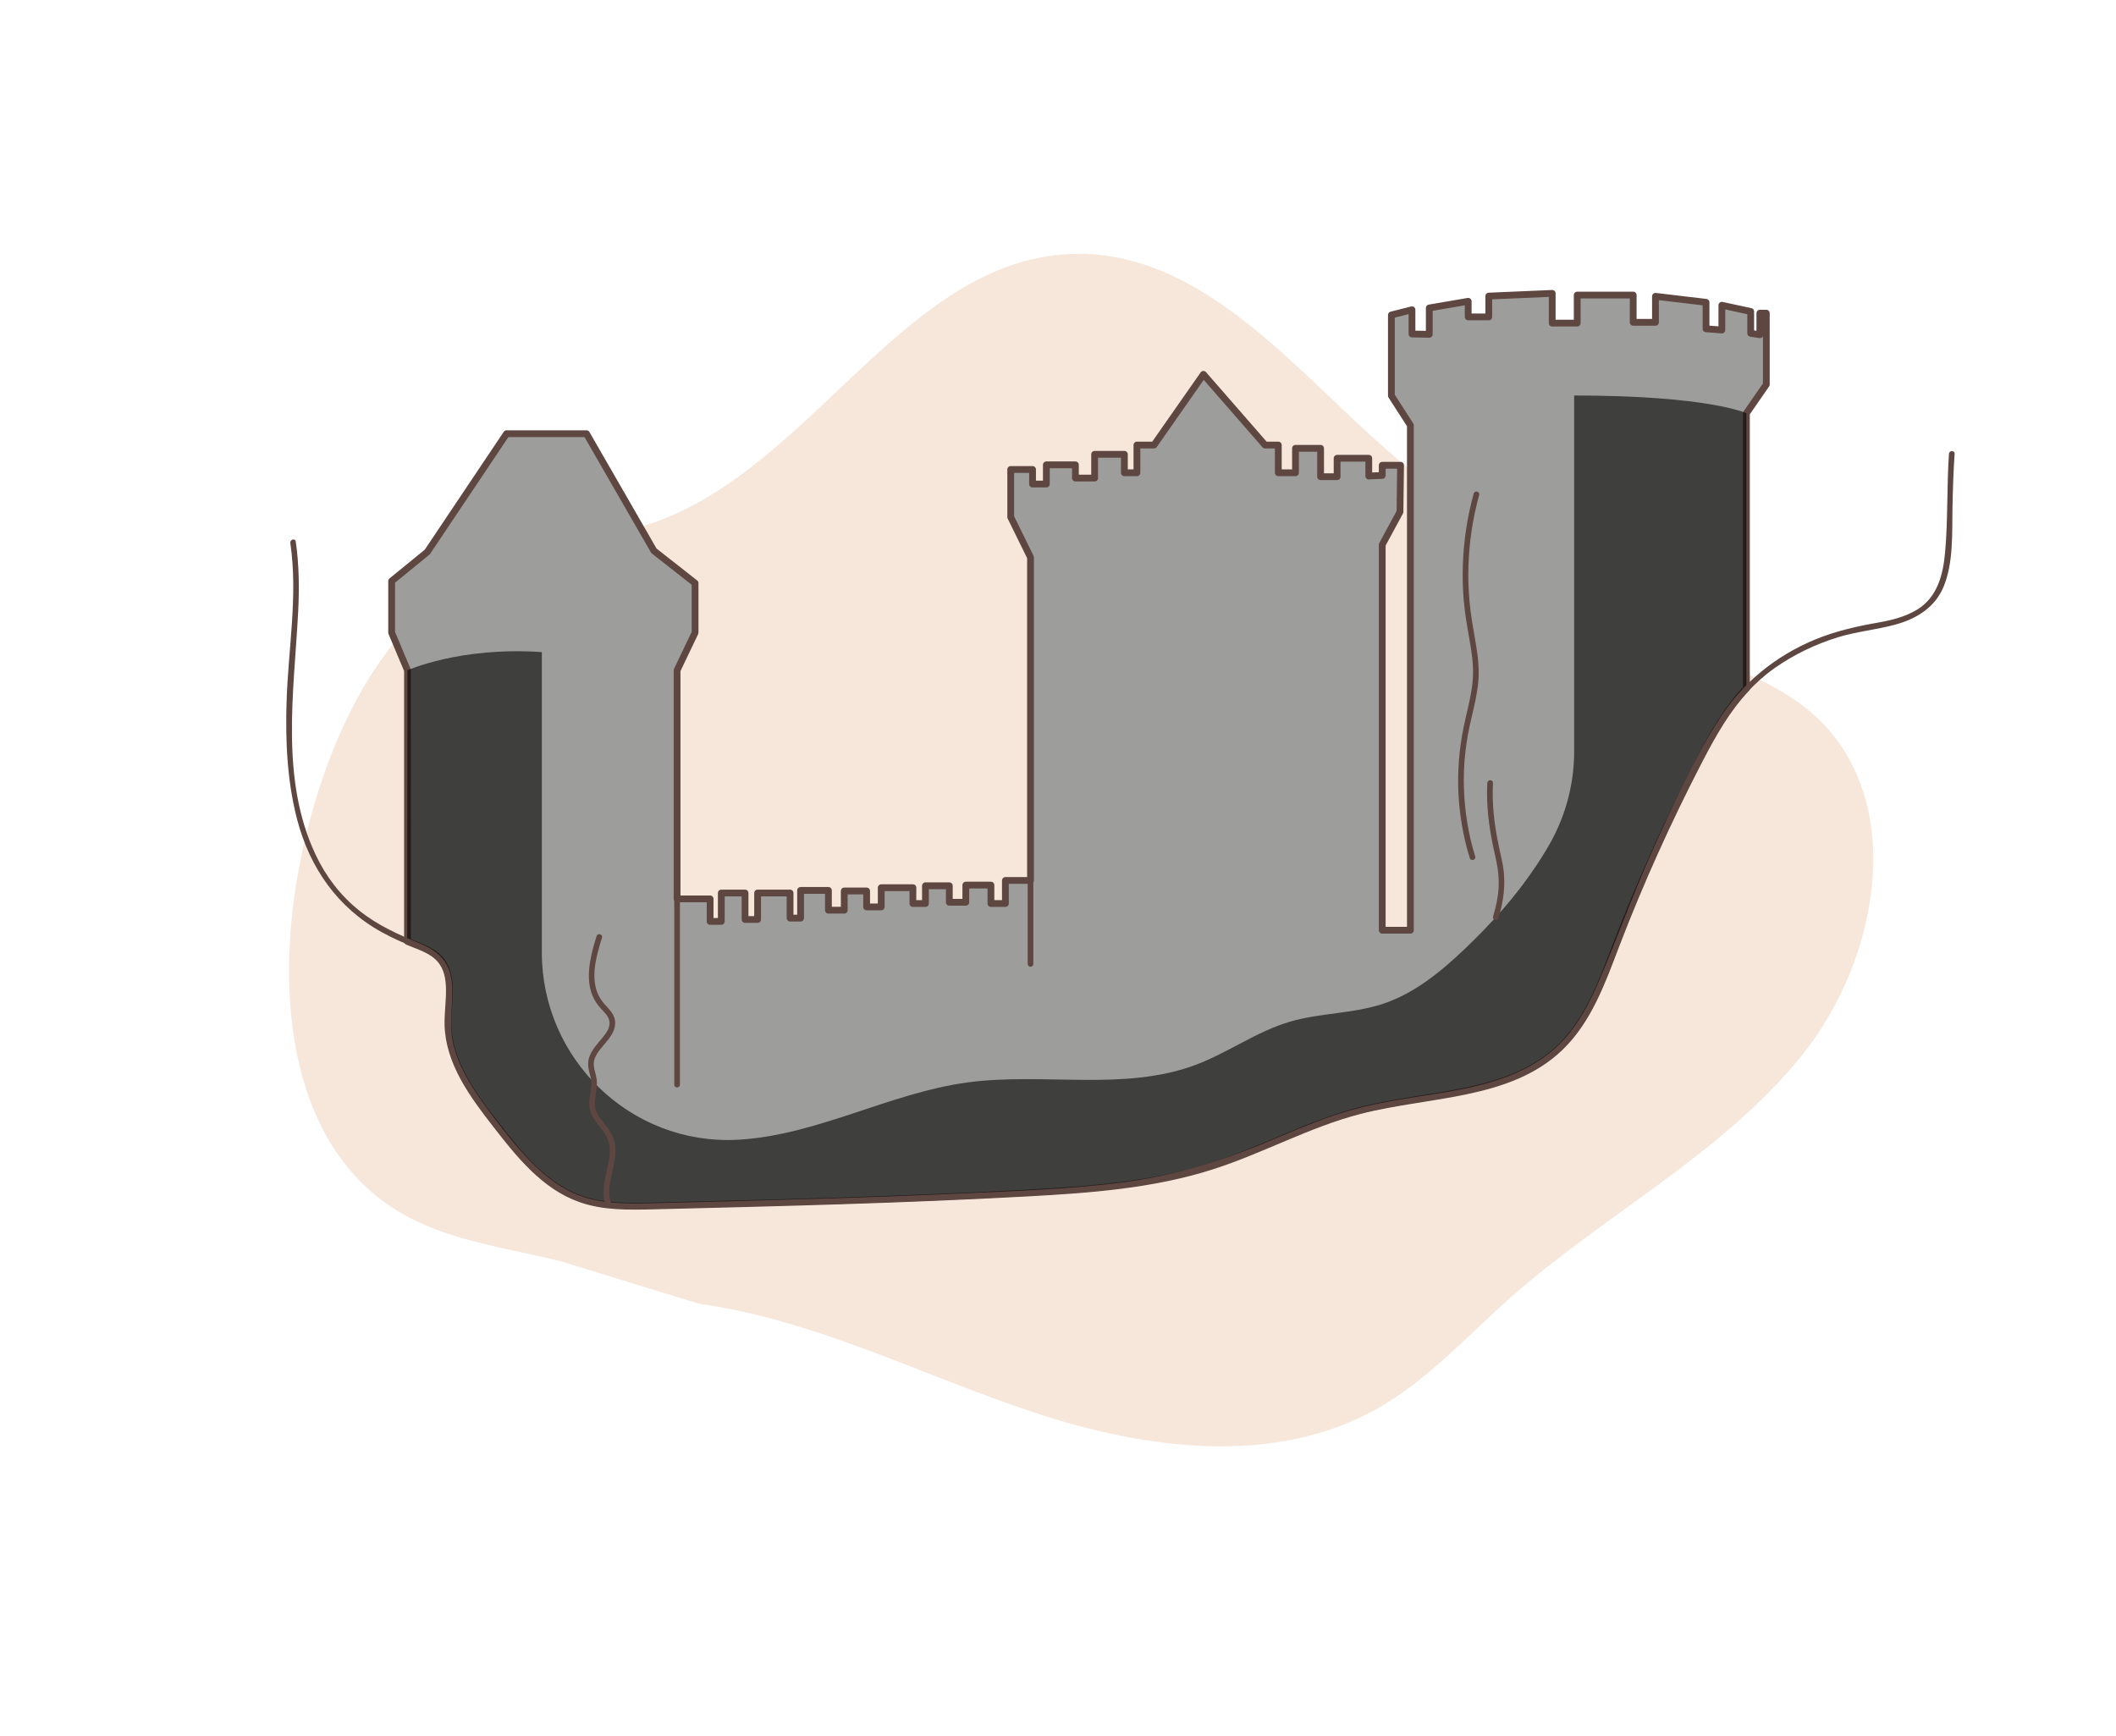
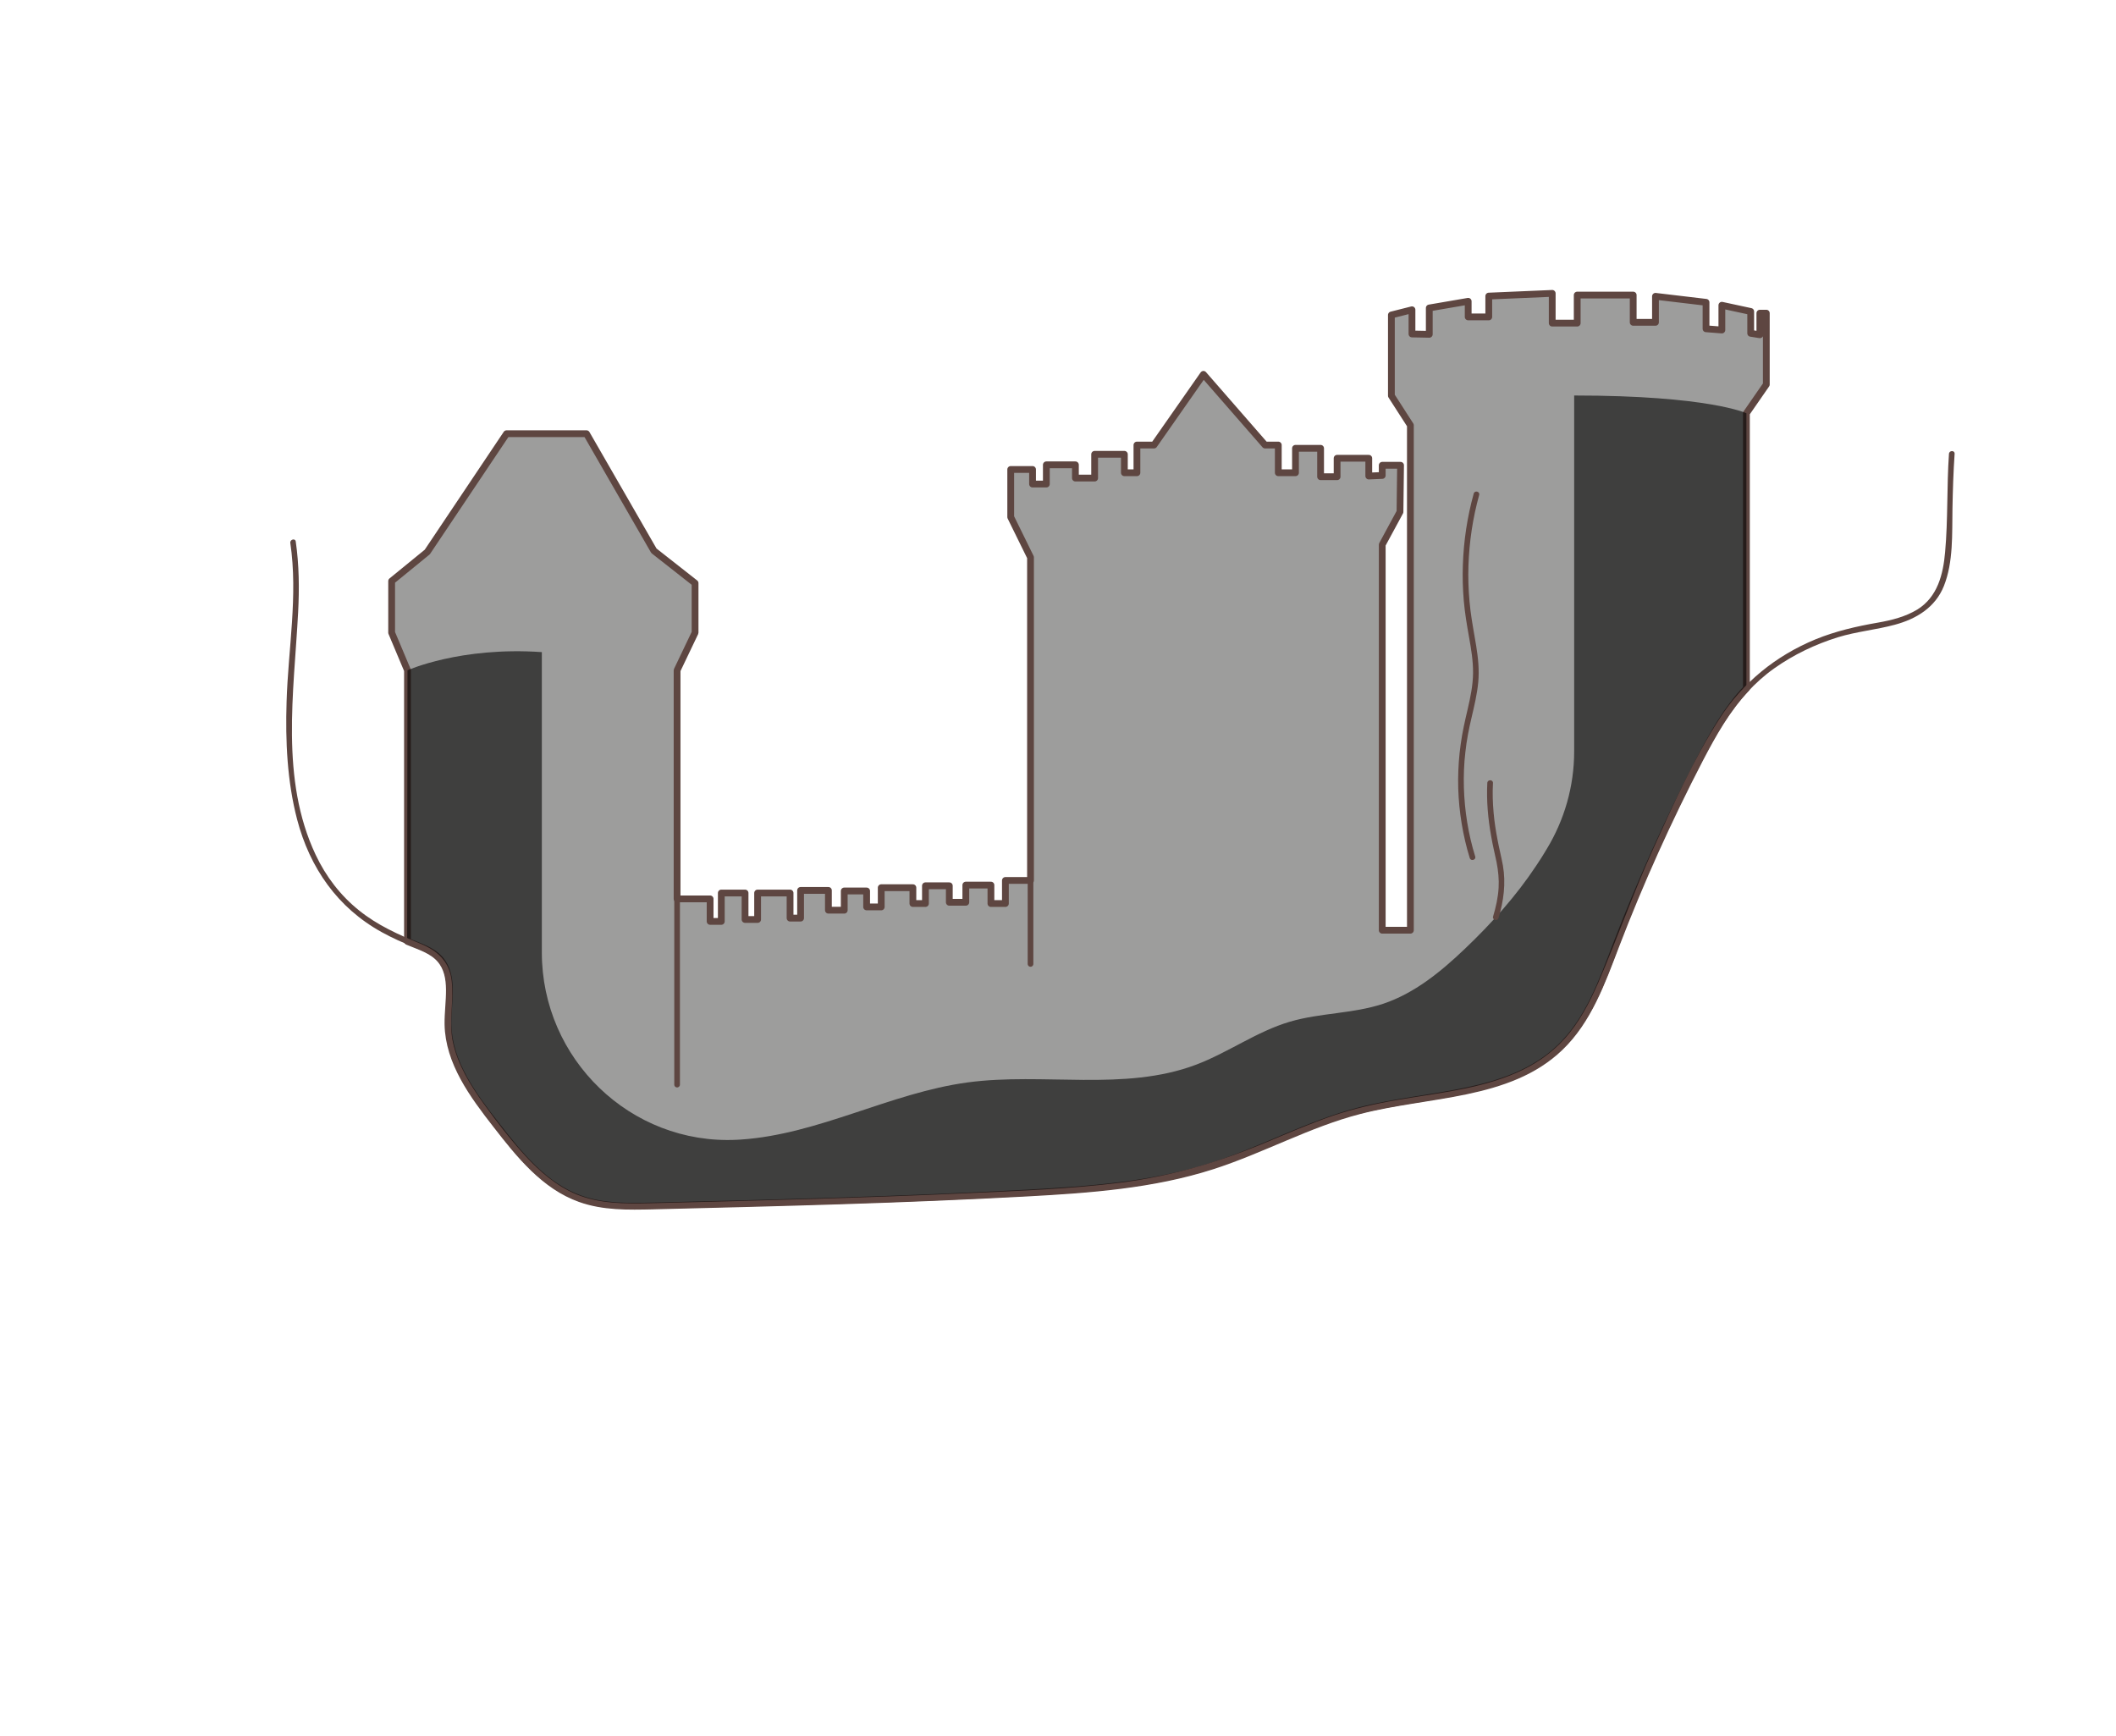
<svg xmlns="http://www.w3.org/2000/svg" viewBox="0 0 1871 1535" width="1871" height="1535">
  <title>olza_3-7-svg</title>
  <style>		.s0 { fill: #f6e7da } 		.s1 { fill: #9d9d9c } 		.s2 { fill: none;stroke: #5e4641;stroke-linecap: round;stroke-linejoin: round;stroke-width: 6 } 		.s3 { fill: none;stroke: #5e4641;stroke-linecap: round;stroke-linejoin: round;stroke-width: 5 } 		.s4 { fill: #000000 } 		.s5 { fill: #5e4641 } 	</style>
-   <path id="Layer" class="s0" d="m617.8 1152.7c103.3 14.4 197.9 63.6 296.8 96.3 99 32.8 212.8 47.7 303.5-3.7 44.3-25.1 79-63.8 117.1-97.6 83.7-74.2 187.1-126.9 257.5-213.8 70.4-86.8 94.2-229.4 10-302.9-26.2-22.9-59.1-35.9-90.8-50-114.2-50.9-219.7-120.9-311-206.2-72.3-67.6-148-150.4-247-150.4-151 0.1-232.8 187-375.1 237.4-43.8 15.5-91.7 17.2-135 34.1-101.2 39.6-153.7 151.8-176.7 258-24.5 113.5-15.6 254.1 82.8 315.8 43.6 27.3 96.7 33.2 146.6 45.7" />
  <path id="Layer" class="s1" d="m346.3 566.4l14 26.3v239.7q0.2 0.1 0.4 0.2c10 4.2 21.2 7.4 28.4 15.6 13 14.9 6.7 37.7 7 57.5 0.6 33.5 22 62.5 42.6 88.9 20.5 26.4 42.7 54.1 74.2 65.3 20.5 7.4 42.8 6.9 64.5 6.4 110.2-2.7 220.4-5.4 330.5-11.4 55.3-3 111.2-7 163.9-23.9 44.2-14.2 85.3-37.3 130.2-48.9 60.9-15.8 131.9-12.3 177.3-55.8 25-23.9 37.1-57.8 49.4-90 21.6-56.3 46.5-111.4 74.3-165 11.6-22.2 24-44.5 41.2-62.6v-243.3l17.6-25.4v-63.1h-5.7v19.1l-8.1-1.3v-19.3l-25.5-5.5v21.9l-14-1.1v-23.4l-44.7-5.3v23h-19.7v-24.1h-49.5v24.8h-22.1v-26.3l-56.1 2.4v18.4h-18.2v-13.8l-34.4 5.9v23.3l-15.3-0.3v-21.4l-18.2 4.6v71.4l16.8 26.1v446.5h-24.9v-340.9l15.7-29 0.5-41.2h-16.2v9l-11.9 0.5v-15.7h-28v16.3h-14.6v-25.1h-22.2v21.6h-15.2v-24.5h-11.7l-54.5-62.5-43.7 62.5h-15.1v24.5h-11.1v-16.3h-26.3v21h-17v-11.7h-25.7v17h-12.2v-12.9h-19.3v42.1l17.5 35.6v285.7h-22.2v20.4h-12.8v-16.3h-22.2v15.2h-14.6v-14.6h-21.1v15.7h-11.1v-14h-28v17h-12.9v-14.1h-19.8v17h-14v-17.5h-24.6v24.5h-9.3v-22.2h-28.7v23.4h-11.1v-23.4h-21v25.1h-9.9v-19.9h-29.2v-204.4l15.9-31v-45.6l-36.4-26.8-59.6-103.4h-70.7l-70.1 103.4-31.5 26.8v52.6z" />
  <path id="Layer" fill-rule="evenodd" class="s2" d="m346.3 559.4l14 33.3v239.7q0.2 0.1 0.4 0.2c10 4.2 21.2 7.4 28.4 15.6 13 14.9 6.7 37.7 7 57.5 0.6 33.5 22 62.5 42.6 88.9 20.5 26.4 42.7 54.1 74.2 65.3 20.5 7.4 42.8 6.9 64.5 6.4 110.2-2.7 220.4-5.4 330.5-11.4 55.3-3 111.2-7 163.9-23.9 44.2-14.2 85.3-37.3 130.2-48.9 60.9-15.8 131.9-12.3 177.3-55.8 25-23.9 37.1-57.8 49.4-90 21.6-56.3 46.5-111.4 74.3-165 11.6-22.2 24-44.5 41.2-62.6v-243.3l17.6-25.4v-63.1h-5.7v19.1l-8.1-1.3v-19.3l-25.5-5.5v21.9l-14-1.1v-23.4l-44.7-5.3v23h-19.7v-24.1h-49.5v24.8h-22.1v-26.3l-56.1 2.4v18.4h-18.2v-13.8l-34.4 5.9v23.3l-15.3-0.3v-21.4l-18.2 4.6v71.4l16.8 26.1v446.5h-24.9v-340.9l15.7-29 0.5-41.2h-16.2v9l-11.9 0.5v-15.7h-28v16.3h-14.6v-25.1h-22.2v21.6h-15.2v-24.5h-11.7l-54.5-62.5-43.7 62.5h-15.1v24.5h-11.1v-16.3h-26.3v21h-17v-11.7h-25.7v17h-12.2v-12.9h-19.3v42.1l17.5 35.6v285.7h-22.2v20.4h-12.8v-16.3h-22.2v15.2h-14.6v-14.6h-21.1v15.7h-11.1v-14h-28v17h-12.9v-14.1h-19.8v17h-14v-17.5h-24.6v24.5h-9.3v-22.2h-28.7v23.4h-11.1v-23.4h-21v25.1h-9.9v-19.9h-29.2v-202.1l15.9-33.3v-43.8l-36.4-28.6-59.6-103.5h-70.7l-70.1 104.6-31.5 25.7v45.6z" />
  <path id="Layer" class="s3" d="m598.7 794.9v164.1" />
  <path id="Layer" class="s3" d="m911.2 778.5v73.8" />
  <g id="Layer" style="opacity: .6">
    <path id="Layer" class="s4" d="m360 832.3c10.2 4.4 21.7 7.5 29.1 15.9 13 14.9 6.7 37.7 7 57.5 0.6 33.5 22.1 62.5 42.6 88.9 20.5 26.4 42.7 54.1 74.2 65.3 20.5 7.4 42.8 6.9 64.5 6.4 110.2-2.7 220.5-5.4 330.5-11.4 55.3-3 111.2-7 163.9-23.9 44.2-14.2 85.3-37.3 130.2-48.9 60.9-15.8 131.9-12.3 177.4-55.8 24.9-23.9 37-57.8 49.4-90 21.6-56.3 46.4-111.4 74.2-165 11.6-22.2 24-44.5 41.2-62.6v-243.3c0 0-33-15.7-152.3-15.7v314.8c0 30.5-8.5 60.3-24.3 86.3-2.9 4.9-5.9 9.7-9.1 14.4-17.9 27.1-39.8 51.4-63.3 73.8-21.2 20.2-44.6 39.4-72.4 48.6-26.6 8.8-55.5 7.9-82.3 15.8-29.2 8.6-54.4 27.2-82.9 38-63.6 24-134.9 6.6-202.2 15.7-68.4 9.3-131.5 45.9-200.4 50.5q-1.7 0.1-3.5 0.2c-94 4.6-172.4-71.5-172.4-165.6v-265.6c-72.3-5-118.8 16.1-118.8 16.1 0 0-0.3 239.6-0.3 239.6z" />
  </g>
-   <path id="Layer" class="s5" d="m256.7 480.1c6.9 46.7-1.9 93.7-3.3 140.4-1.1 34.8 0.5 70.2 9.3 104 11.2 42.9 35.9 78.3 75 99.8 9.2 5.1 18.7 9.3 28.4 13.1 8.8 3.5 18 7.2 23.4 15.5 5.8 8.8 5.6 20 5.2 30.1-1 19.7-1.5 37.4 6 56.2 7.1 17.8 18.3 33.6 29.8 48.8 21.7 28.5 45 60.2 79.6 73.5 19.6 7.6 41.1 7.8 61.9 7.4 24.2-0.5 48.5-1.2 72.7-1.8 95.1-2.5 190.4-5 285.3-11 44.4-2.8 89-7.2 131.9-19.5 42.2-12.2 81.1-33.3 122.8-46.9 36.2-11.7 74.2-14.7 111.3-22.5 33.3-6.9 66.5-18.7 90.1-44.3 26.7-28.9 37.9-68.4 52.1-104.1 17.1-42.9 36.1-85.1 56.8-126.4 19.1-37.8 38.4-76.4 73.9-101.5 17.1-12.1 36.2-21.2 56.1-27.4 16.6-5.1 33.8-6.6 50.4-11.1 19.1-5.1 35.8-15.3 43.4-34.2 8.5-21.3 7.2-46.2 7.6-68.6 0.3-16.2 0.8-32.3 1.9-48.3 0.2-3.3-4.8-3.2-5 0-2 28.9-0.8 58-3.4 86.8-1.7 19.8-6.7 39.7-24.5 50.8-10.5 6.4-22.8 9.5-34.8 11.6-19 3.3-37.4 7.5-55.3 14.8-35.3 14.6-64.2 38.1-84.9 70.2-23 35.9-40.9 75.9-58.5 114.8-17.6 39-31.8 79.3-48.7 118.6-7.7 17.7-16.8 35.2-29.8 49.6-11.9 13.3-26.8 23.2-43.1 30.3-33.4 14.5-70.5 17.8-106 24-19 3.3-37.7 7.6-56 13.8-20.3 7-39.9 15.6-59.6 23.8-41.5 17.4-83.3 29.6-127.9 35.3-44.6 5.6-90.3 7.3-135.5 9.3-46.8 2.2-93.6 3.8-140.4 5.2q-70.1 2.1-140.2 3.7c-21.9 0.5-44.5 0.6-65.1-7.9-17.7-7.4-32.3-20.1-45.2-34.1-13.3-14.5-25.5-30.4-37-46.4-11.7-16.2-22.5-33.9-26.9-53.7-4-18.4 1.1-36.6-1.2-55-2.1-16.9-12.7-26.3-27.8-32.5-19.1-7.9-37.8-16.2-54-29.3-16.5-13.2-29.4-30.1-38.4-49.2-31.5-66.8-19.2-143.5-15.5-214.3 1.1-20.9 0.9-41.9-2.1-62.7-0.5-3.2-5.3-1.8-4.8 1.3z" />
+   <path id="Layer" class="s5" d="m256.7 480.1c6.9 46.7-1.9 93.7-3.3 140.4-1.1 34.8 0.5 70.2 9.3 104 11.2 42.9 35.9 78.3 75 99.8 9.2 5.1 18.7 9.3 28.4 13.1 8.8 3.5 18 7.2 23.4 15.5 5.8 8.8 5.6 20 5.2 30.1-1 19.7-1.5 37.4 6 56.2 7.1 17.8 18.3 33.6 29.8 48.8 21.7 28.5 45 60.2 79.6 73.5 19.6 7.6 41.1 7.8 61.9 7.4 24.2-0.5 48.5-1.2 72.7-1.8 95.1-2.5 190.4-5 285.3-11 44.4-2.8 89-7.2 131.9-19.5 42.2-12.2 81.1-33.3 122.8-46.9 36.2-11.7 74.2-14.7 111.3-22.5 33.3-6.9 66.5-18.7 90.1-44.3 26.7-28.9 37.9-68.4 52.1-104.1 17.1-42.9 36.1-85.1 56.8-126.4 19.1-37.8 38.4-76.4 73.9-101.5 17.1-12.1 36.2-21.2 56.1-27.4 16.6-5.1 33.8-6.6 50.4-11.1 19.1-5.1 35.8-15.3 43.4-34.2 8.5-21.3 7.2-46.2 7.6-68.6 0.3-16.2 0.8-32.3 1.9-48.3 0.2-3.3-4.8-3.2-5 0-2 28.9-0.8 58-3.4 86.8-1.7 19.8-6.7 39.7-24.5 50.8-10.5 6.4-22.8 9.5-34.8 11.6-19 3.3-37.4 7.5-55.3 14.8-35.3 14.6-64.2 38.1-84.9 70.2-23 35.9-40.9 75.9-58.5 114.8-17.6 39-31.8 79.3-48.7 118.6-7.7 17.7-16.8 35.2-29.8 49.6-11.9 13.3-26.8 23.2-43.1 30.3-33.4 14.5-70.5 17.8-106 24-19 3.3-37.7 7.6-56 13.8-20.3 7-39.9 15.6-59.6 23.8-41.5 17.4-83.3 29.6-127.9 35.3-44.6 5.6-90.3 7.3-135.5 9.3-46.8 2.2-93.6 3.8-140.4 5.2q-70.1 2.1-140.2 3.7c-21.9 0.5-44.5 0.6-65.1-7.9-17.7-7.4-32.3-20.1-45.2-34.1-13.3-14.5-25.5-30.4-37-46.4-11.7-16.2-22.5-33.9-26.9-53.7-4-18.4 1.1-36.6-1.2-55-2.1-16.9-12.7-26.3-27.8-32.5-19.1-7.9-37.8-16.2-54-29.3-16.5-13.2-29.4-30.1-38.4-49.2-31.5-66.8-19.2-143.5-15.5-214.3 1.1-20.9 0.9-41.9-2.1-62.7-0.5-3.2-5.3-1.8-4.8 1.3" />
  <path id="Layer" class="s5" d="m1303.1 436.4c-5.7 20.5-8.9 41.7-9.6 62.9-0.4 10.6-0.1 21.2 0.8 31.8 0.9 10.6 2.7 21.3 4.6 31.9 1.9 10.6 3.7 21.4 3.6 32.2-0.1 10.7-2.3 21.2-4.7 31.6-2.4 10.3-4.8 20.6-6.2 31.1-1.5 10.3-2.2 20.8-2.3 31.3-0.1 20.9 2.7 41.8 8.1 62q1.1 3.8 2.2 7.5c0.9 3 5.8 1.7 4.8-1.4-6.1-19.7-9.4-40.3-10-61-0.3-10.4 0.1-20.9 1.3-31.2 1.1-10.4 3.1-20.6 5.5-30.7 2.4-10.2 4.9-20.7 5.9-31.2 1-10.8-0.1-21.4-1.8-32-1.7-10.6-3.8-21-5.1-31.7q-1.9-15.8-1.9-31.7c0.1-21 2.6-42 7.6-62.4q1-3.8 2-7.7c0.9-3.1-3.9-4.4-4.8-1.3z" />
  <path id="Layer" class="s5" d="m1315.1 692.3c-0.8 15.7 0.6 31.5 3.4 47 1.3 7.8 3.2 15.4 4.8 23.1 1.5 7.8 2.2 14.9 1.8 22.5-0.5 8.7-2.4 17.2-4.9 25.5-0.9 3 3.9 4.4 4.8 1.3 4.6-15.1 6.6-30.7 3.9-46.4-1.4-7.7-3.4-15.3-4.8-23-1.5-7.8-2.7-15.6-3.4-23.4-0.8-8.8-1.1-17.7-0.6-26.6 0.1-3.2-4.9-3.2-5 0z" />
-   <path id="Layer" class="s5" d="m527.5 827.8c-2.8 8.7-5.2 17.6-6.3 26.7-1 8.6-0.7 17.6 2.6 25.6 1.7 4.2 4.1 7.8 7.1 11.2 2.7 3 6.2 6 7.5 10 0.5 1.7 0.7 2.8 0.5 4.5q0 0.3 0 0.5c0-0.4 0 0.1 0 0.1q-0.1 0.5-0.3 1-0.2 1.2-0.7 2.3c0.1-0.3 0 0.1 0 0.1q-0.2 0.3-0.3 0.6-0.3 0.5-0.5 0.9-0.6 1.1-1.3 2.2c-0.9 1.3-1.8 2.4-2.8 3.7-4.3 5.3-9.4 10.4-11.8 17.1-1.6 4.1-1.3 8.5-0.4 12.7 0.6 2.5 1.4 4.9 1.8 7.4 0.4 2.5 0.3 5.1 0 7.6-0.5 5-1.9 9.9-1.6 15 0.3 4.5 1.8 8.6 4.2 12.3 4.4 7 11 12.7 13.1 20.9 2.1 7.9 0.1 16.2-1.6 24-1.9 8.3-3.9 16.9-2.7 25.4q0.5 3.1 1.6 5.9c0.4 1.3 1.6 2.2 3 1.8 1.2-0.4 2.3-1.8 1.8-3.1-2.9-7.8-1.6-16 0.1-23.9 1.7-8.2 4.1-16.6 3.6-25-0.2-4.4-1.3-8.6-3.2-12.4-2-3.9-4.7-7.1-7.3-10.4-2.3-3.1-4.8-6.2-6.3-9.8-1.7-4.3-1.5-8.9-0.8-13.4 0.9-5.2 1.8-10.3 1-15.5-0.7-4.9-2.9-9.5-2.4-14.5 0-0.3 0-0.3 0.1-0.7q0.1-0.7 0.2-1.3 0.3-1.1 0.8-2.2c0.4-1.1 1.3-2.8 2.1-4 1.8-2.8 4-5.3 6.2-7.9 4.2-5 8.8-10.4 9.4-17.3 0.4-3.9-1-7.8-3.3-11-2.5-3.6-6-6.5-8.5-10.1-10.4-14.3-6.3-33.7-1.7-49.4q0.9-3.1 1.9-6.3c1-3.1-3.9-4.4-4.8-1.3z" />
</svg>